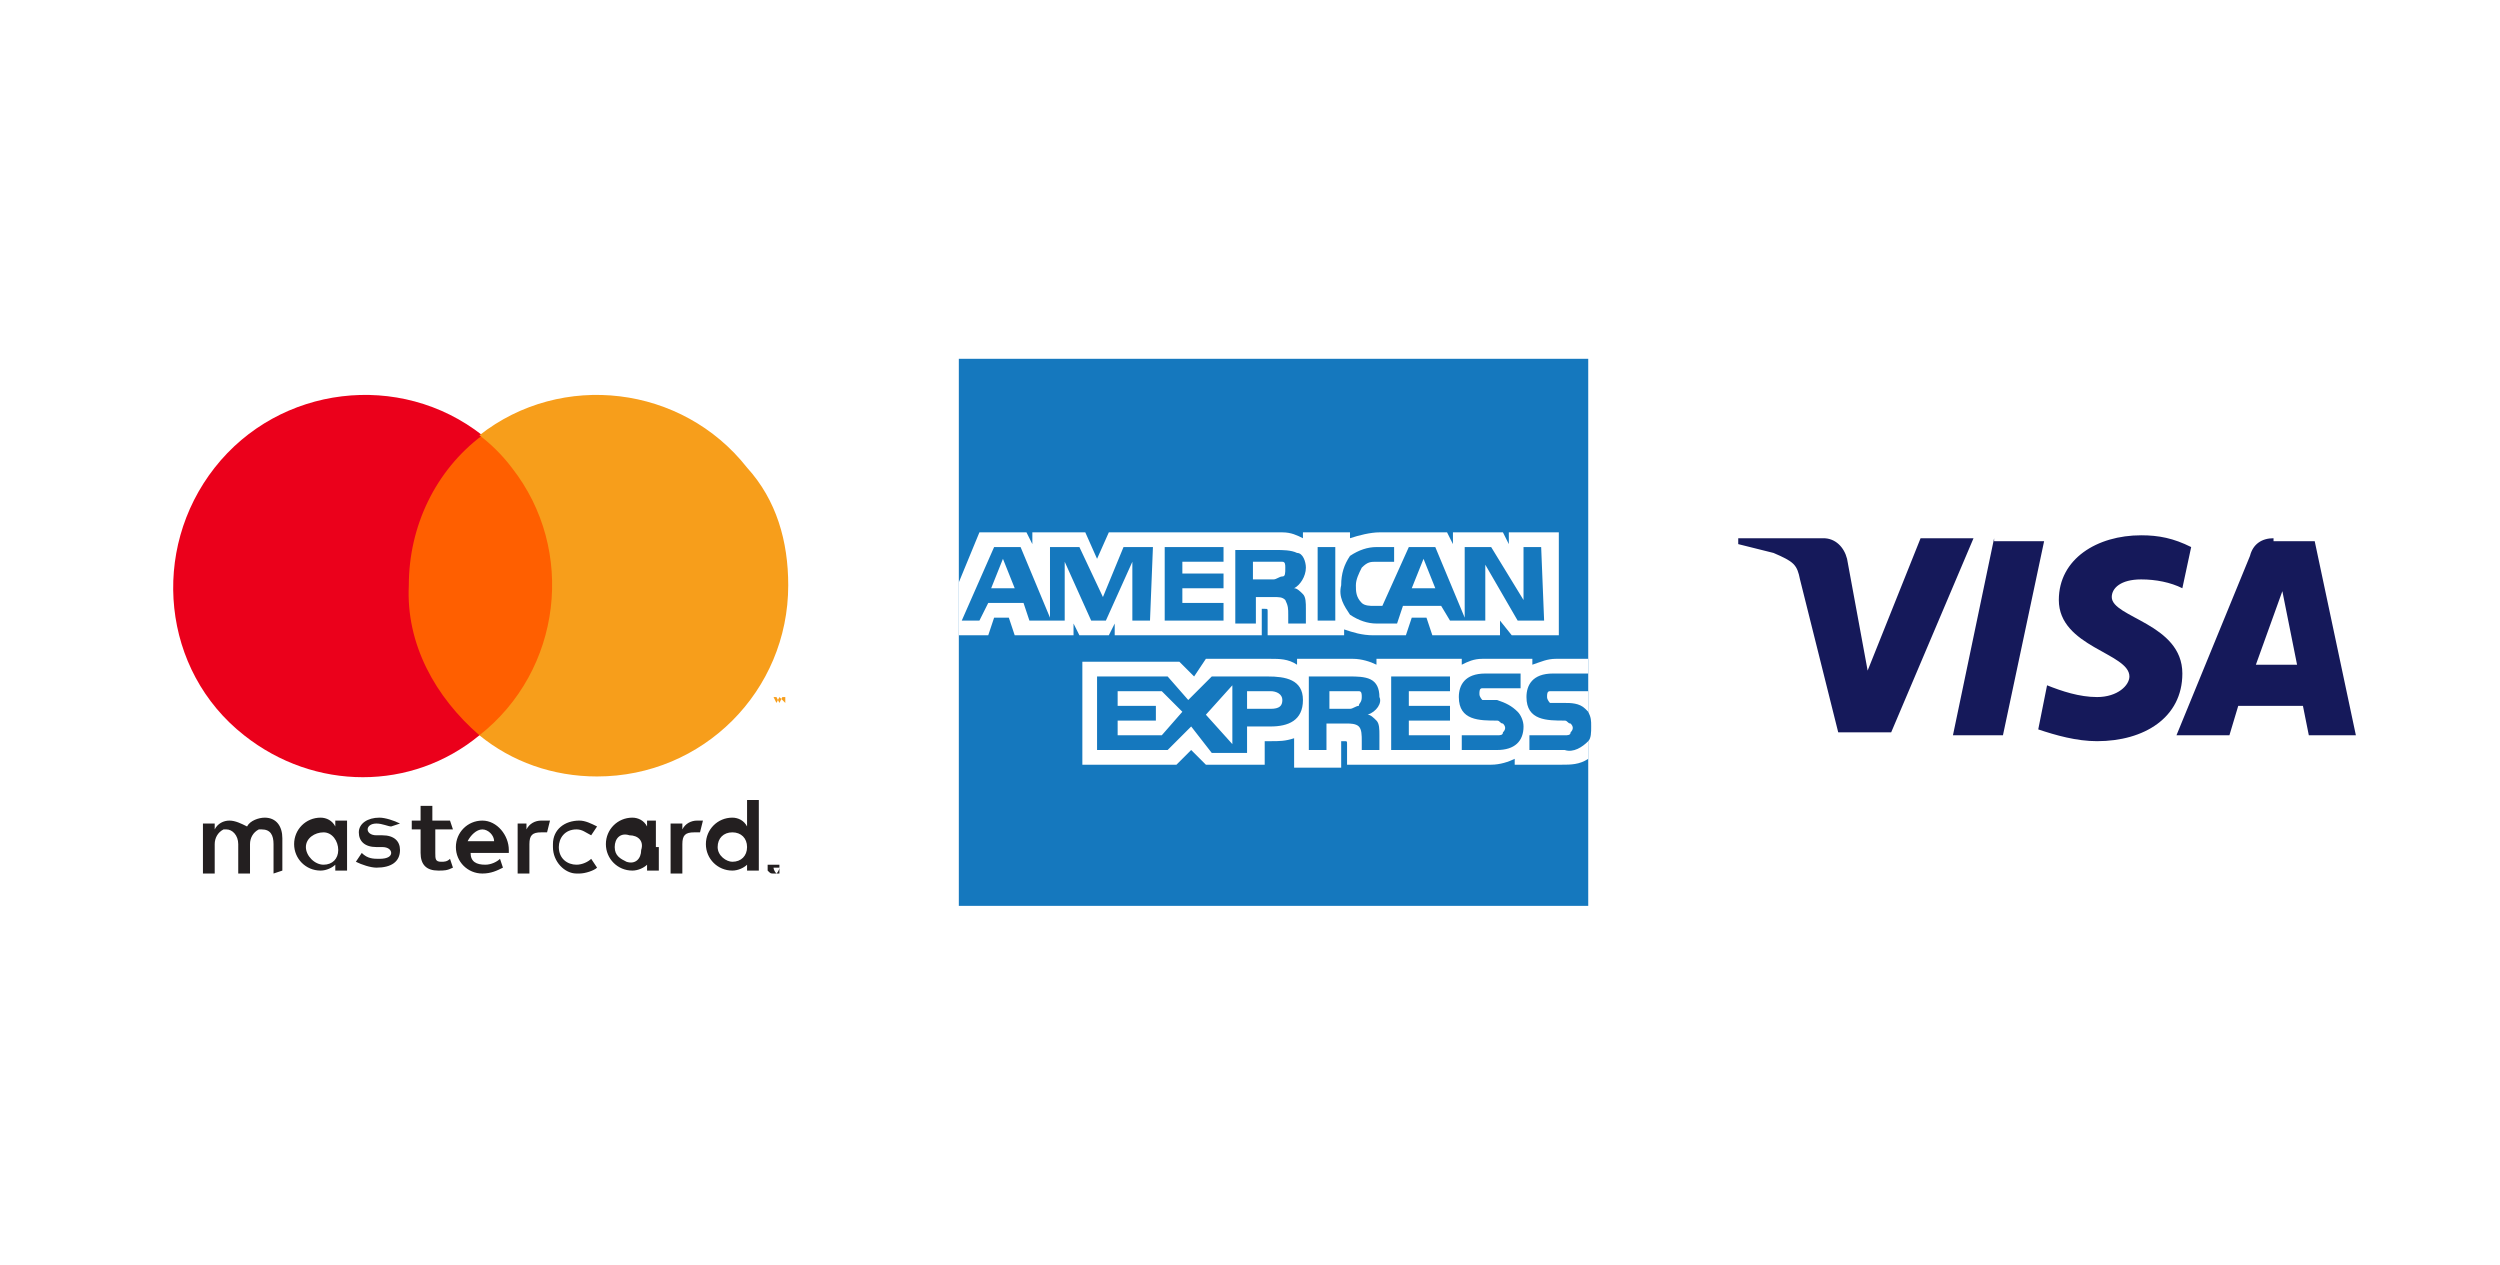
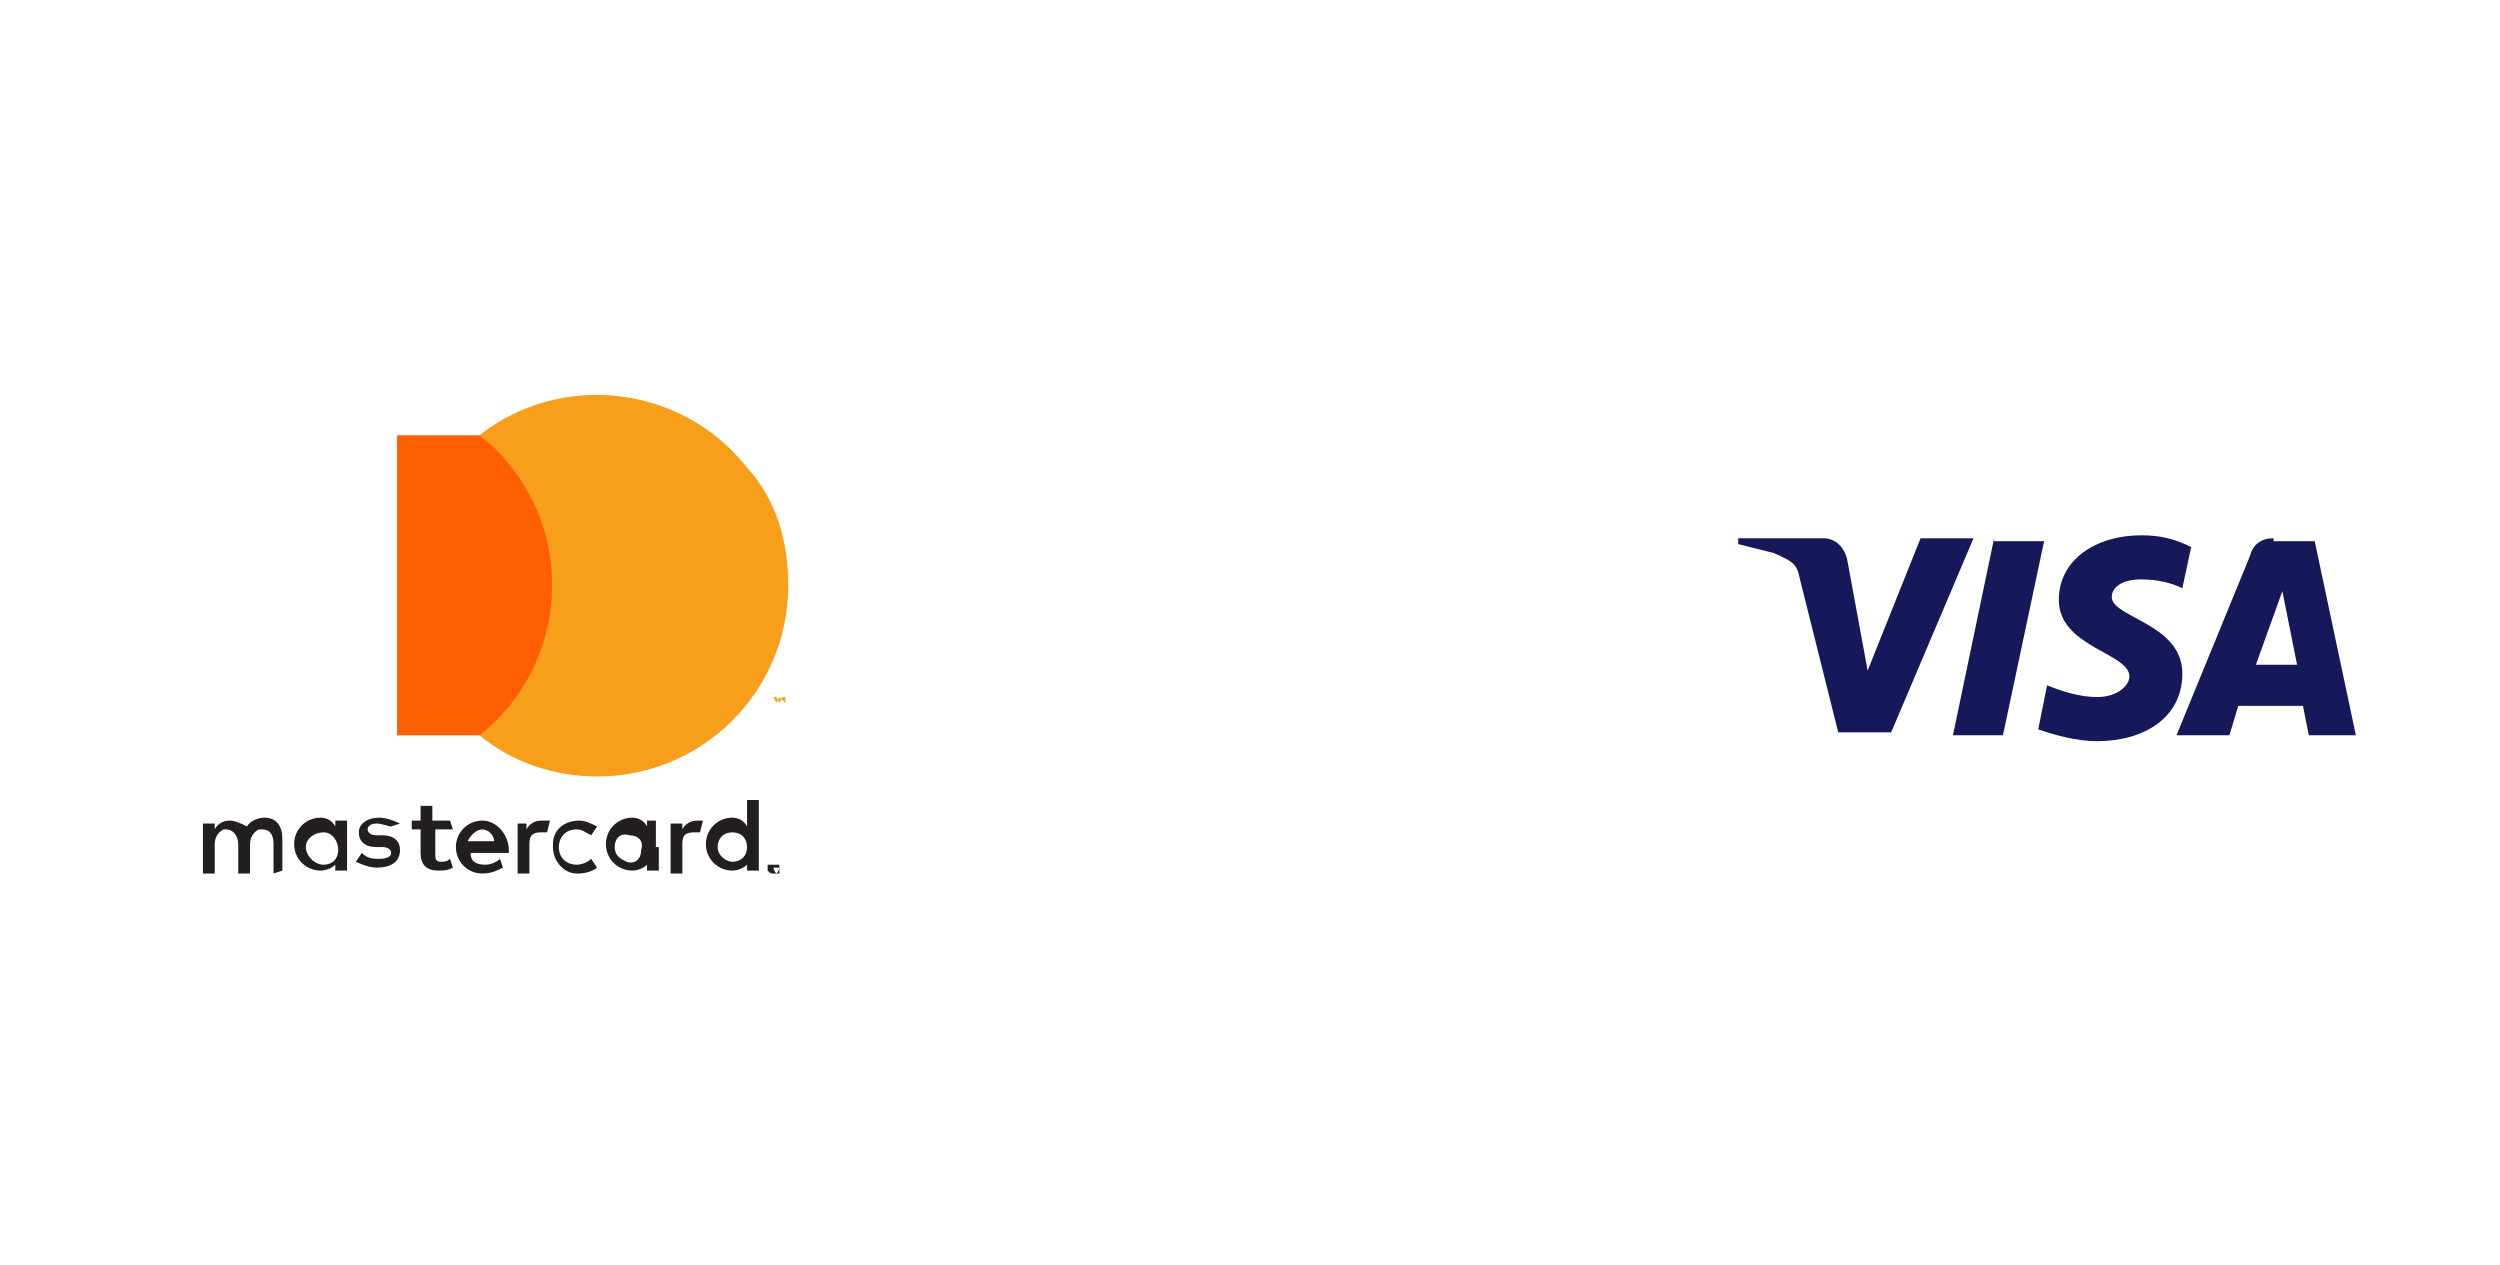
<svg xmlns="http://www.w3.org/2000/svg" version="1.1" id="Ebene_1" x="0px" y="0px" viewBox="0 0 85 43" style="enable-background:new 0 0 85 43;" xml:space="preserve">
  <style type="text/css">
	.st0{fill:#FFFFFF;}
	.st1{fill:none;}
	.st2{fill:#231F20;}
	.st3{fill:#FF5F00;}
	.st4{fill:#EB001B;}
	.st5{fill:#F79E1B;}
	.st6{fill:#15195A;}
	.st7{fill:#1578BE;}
</style>
  <rect y="0" class="st0" width="85" height="43" />
  <g>
    <rect x="3.1" y="10.6" class="st1" width="26.5" height="21.7" />
    <path class="st2" d="M9.6,29.6v-1.1c0-0.4-0.2-0.7-0.6-0.7c0,0,0,0,0,0H9c-0.2,0-0.5,0.1-0.6,0.3C8.2,28,8,27.9,7.8,27.9   c-0.2,0-0.4,0.1-0.5,0.3v-0.2H6.9v1.7h0.4v-1c0-0.2,0.1-0.4,0.3-0.5h0.1c0.2,0,0.4,0.2,0.4,0.5v1h0.4v-1c0-0.2,0.1-0.4,0.3-0.5   c0,0,0,0,0,0h0.1c0.3,0,0.4,0.2,0.4,0.5v1L9.6,29.6z M15.3,27.9h-0.6v-0.5h-0.4v0.5h-0.3v0.3h0.3V29c0,0.4,0.2,0.6,0.6,0.6   c0.2,0,0.3,0,0.5-0.1l-0.1-0.3c-0.1,0.1-0.2,0.1-0.3,0.1c-0.2,0-0.2-0.1-0.2-0.3v-0.8h0.6L15.3,27.9z M18.4,27.9   c-0.2,0-0.4,0.1-0.5,0.3v-0.2h-0.3v1.7H18v-1c0-0.3,0.1-0.4,0.4-0.4c0.1,0,0.2,0,0.2,0l0.1-0.4C18.7,27.9,18.6,27.9,18.4,27.9   L18.4,27.9z M13.6,28c-0.2-0.1-0.5-0.2-0.7-0.2c-0.4,0-0.7,0.2-0.7,0.5s0.2,0.5,0.6,0.5l0.2,0c0.2,0,0.3,0.1,0.3,0.2   c0,0.1-0.1,0.2-0.4,0.2c-0.2,0-0.4,0-0.6-0.2l-0.2,0.3c0.2,0.1,0.5,0.2,0.7,0.2c0.5,0,0.8-0.2,0.8-0.6c0-0.3-0.2-0.5-0.6-0.5h-0.2   c-0.2,0-0.3-0.1-0.3-0.2c0-0.1,0.1-0.2,0.3-0.2c0.2,0,0.4,0.1,0.5,0.1L13.6,28z M23.7,27.9c-0.2,0-0.4,0.1-0.5,0.3v-0.2h-0.4v1.7   h0.4v-1c0-0.3,0.1-0.4,0.4-0.4c0.1,0,0.2,0,0.2,0l0.1-0.4C23.8,27.9,23.7,27.9,23.7,27.9L23.7,27.9z M18.8,28.8   c0,0.5,0.4,0.9,0.8,0.9c0,0,0,0,0,0h0.1c0.2,0,0.5-0.1,0.6-0.2l-0.2-0.3c-0.1,0.1-0.3,0.2-0.5,0.2c-0.3,0-0.6-0.2-0.6-0.6   c0-0.3,0.2-0.6,0.6-0.6c0.2,0,0.3,0.1,0.5,0.2l0.2-0.3c-0.2-0.1-0.4-0.2-0.6-0.2c-0.5,0-0.9,0.3-0.9,0.8c0,0,0,0,0,0L18.8,28.8   L18.8,28.8z M22.3,28.8v-0.9H22v0.2c-0.1-0.2-0.3-0.3-0.5-0.3c-0.5,0-0.9,0.4-0.9,0.9c0,0.5,0.4,0.9,0.9,0.9c0.2,0,0.4-0.1,0.5-0.2   v0.2h0.4V28.8z M20.9,28.8c0-0.3,0.2-0.5,0.5-0.4c0.3,0,0.5,0.2,0.4,0.5c0,0.3-0.2,0.5-0.5,0.4C21.1,29.2,20.9,29.1,20.9,28.8   C20.9,28.8,20.9,28.8,20.9,28.8L20.9,28.8z M16.4,27.9c-0.5,0-0.9,0.4-0.9,0.9c0,0.5,0.4,0.9,0.9,0.9l0,0c0.3,0,0.5-0.1,0.7-0.2   L17,29.2c-0.1,0.1-0.3,0.2-0.5,0.2c-0.3,0-0.5-0.1-0.5-0.4c0,0,0,0,0,0h1.3v-0.1C17.3,28.4,16.9,27.9,16.4,27.9   C16.5,27.9,16.4,27.9,16.4,27.9L16.4,27.9z M16.4,28.2c0.2,0,0.4,0.2,0.4,0.4h-0.9C16,28.4,16.2,28.2,16.4,28.2L16.4,28.2z    M25.8,28.8v-1.6h-0.4v0.9c-0.1-0.2-0.3-0.3-0.5-0.3c-0.5,0-0.9,0.4-0.9,0.9c0,0.5,0.4,0.9,0.9,0.9c0.2,0,0.4-0.1,0.5-0.2v0.2h0.4   V28.8z M26.4,29.4C26.5,29.4,26.5,29.4,26.4,29.4c0.1,0,0.1,0,0.1,0c0,0,0,0,0,0.1c0,0,0,0.1,0,0.1c0,0,0,0,0,0.1l-0.1,0   c0,0,0,0-0.1,0c-0.1,0-0.1,0-0.2-0.1c0,0,0-0.1,0-0.1c0,0,0,0,0-0.1C26.3,29.4,26.3,29.4,26.4,29.4C26.4,29.4,26.4,29.4,26.4,29.4   L26.4,29.4z M26.4,29.7L26.4,29.7C26.5,29.7,26.5,29.7,26.4,29.7c0.1-0.1,0.1-0.2,0.1-0.2l0,0h-0.1h-0.1l0,0   C26.3,29.5,26.3,29.6,26.4,29.7C26.4,29.7,26.4,29.7,26.4,29.7L26.4,29.7L26.4,29.7z M26.4,29.5C26.5,29.5,26.5,29.5,26.4,29.5   C26.5,29.5,26.5,29.5,26.4,29.5C26.5,29.5,26.5,29.5,26.4,29.5C26.5,29.5,26.5,29.5,26.4,29.5l0.1,0.1h0L26.4,29.5L26.4,29.5l0,0.1   h0L26.4,29.5L26.4,29.5z M26.4,29.5L26.4,29.5L26.4,29.5L26.4,29.5L26.4,29.5L26.4,29.5z M24.4,28.8c0-0.3,0.2-0.5,0.5-0.5   c0.3,0,0.5,0.2,0.5,0.5c0,0.3-0.2,0.5-0.5,0.5C24.7,29.3,24.4,29.1,24.4,28.8L24.4,28.8z M11.8,28.8v-0.9h-0.4v0.2   c-0.1-0.2-0.3-0.3-0.5-0.3c-0.5,0-0.9,0.4-0.9,0.9c0,0.5,0.4,0.9,0.9,0.9c0.2,0,0.4-0.1,0.5-0.2v0.2h0.4V28.8z M10.4,28.8   c0-0.3,0.3-0.5,0.6-0.5s0.5,0.3,0.5,0.6l0,0c0,0.3-0.2,0.5-0.5,0.5S10.4,29.1,10.4,28.8L10.4,28.8L10.4,28.8z" />
    <rect x="13.5" y="14.8" class="st3" width="5.7" height="10.2" />
-     <path class="st4" d="M13.9,19.9c0-2,0.9-3.9,2.5-5.1c-2.8-2.2-6.9-1.7-9.1,1.1S5.5,22.8,8.3,25c2.4,1.9,5.7,1.9,8,0   C14.8,23.7,13.8,21.9,13.9,19.9z" />
    <path class="st5" d="M26.8,19.9c0,3.6-2.9,6.5-6.5,6.5c-1.5,0-2.9-0.5-4-1.4c2.8-2.2,3.3-6.3,1.1-9.1c0,0,0,0,0,0   c-0.3-0.4-0.7-0.8-1.1-1.1c2.8-2.2,6.9-1.7,9.1,1.1C26.4,17,26.8,18.4,26.8,19.9z" />
    <path class="st5" d="M26.2,23.9v-0.2h0.1v0h-0.2v0h0.1L26.2,23.9L26.2,23.9z M26.7,23.9v-0.2h-0.1l-0.1,0.2l-0.1-0.2h-0.1v0.2h0   v-0.2l0.1,0.2h0l0.1-0.2L26.7,23.9L26.7,23.9z" />
  </g>
  <path class="st6" d="M72.8,18.2c-1.5,0-2.8,0.8-2.8,2.2c0,1.6,2.4,1.8,2.4,2.6c0,0.3-0.4,0.7-1.1,0.7c-0.6,0-1.2-0.2-1.7-0.4  l-0.3,1.5c0.6,0.2,1.3,0.4,2,0.4c1.6,0,2.9-0.8,2.9-2.3c0-1.7-2.4-1.9-2.4-2.6c0-0.3,0.3-0.6,1-0.6c0.5,0,1,0.1,1.4,0.3l0.3-1.4  C73.9,18.3,73.4,18.2,72.8,18.2L72.8,18.2z M59.1,18.3l0,0.2c0.4,0.1,0.8,0.2,1.2,0.3c0.7,0.3,0.8,0.4,0.9,0.9l1.3,5.2h1.8l2.8-6.6  h-1.8l-1.8,4.5L62.8,19c-0.1-0.4-0.4-0.7-0.8-0.7H59.1z M67.8,18.3L66.4,25h1.7l1.4-6.6H67.8z M77.3,18.3c-0.4,0-0.7,0.2-0.8,0.6  L74,25h1.8l0.3-1h2.2l0.2,1h1.6l-1.4-6.6H77.3z M77.6,20.1l0.5,2.5h-1.4L77.6,20.1L77.6,20.1z" />
  <g>
-     <path class="st7" d="M54,12.2H32.6v18.6H54v-5.6c0.1-0.1,0.1-0.3,0.1-0.5c0-0.2,0-0.3-0.1-0.5V12.2z" />
    <path class="st0" d="M32.6,21.6h1l0.2-0.6h0.5l0.2,0.6h2v-0.4l0.2,0.4h1l0.2-0.4v0.4h5v-0.9h0.1c0.1,0,0.1,0,0.1,0.1v0.8h2.6v-0.2   c0.3,0.1,0.6,0.2,1,0.2h1.1l0.2-0.6h0.5l0.2,0.6H51v-0.5l0.4,0.5H53v-3.5h-1.7v0.4l-0.2-0.4h-1.7v0.4l-0.2-0.4h-2.3   c-0.3,0-0.7,0.1-1,0.2v-0.2h-1.6v0.2c-0.2-0.1-0.4-0.2-0.7-0.2h-5.9L37.3,19l-0.4-0.9h-1.8v0.4l-0.2-0.4h-1.6l-0.7,1.7V21.6z    M52.5,21.1h-0.9l-1.1-1.9v1.9h-1.2L49,20.6h-1.3l-0.2,0.6h-0.7c-0.3,0-0.6-0.1-0.9-0.3c-0.2-0.3-0.4-0.6-0.3-1   c0-0.4,0.1-0.7,0.3-1c0.3-0.2,0.6-0.3,0.9-0.3h0.6v0.5h-0.6c-0.2,0-0.3,0-0.5,0.2c-0.1,0.2-0.2,0.4-0.2,0.6c0,0.2,0,0.4,0.2,0.6   c0.1,0.1,0.3,0.1,0.4,0.1h0.3l0.9-2h0.9l1,2.4v-2.4h0.9l1.1,1.8v-1.8h0.6L52.5,21.1z M45.4,21.1h-0.6v-2.5h0.6V21.1z M44.4,19.3   c0,0.3-0.2,0.6-0.4,0.7c0.1,0,0.2,0.1,0.3,0.2c0.1,0.1,0.1,0.3,0.1,0.5v0.5h-0.6v-0.3c0-0.2,0-0.3-0.1-0.5   c-0.1-0.1-0.2-0.1-0.4-0.1h-0.6v0.9H42v-2.5h1.4c0.2,0,0.5,0,0.7,0.1C44.3,18.8,44.4,19.1,44.4,19.3 M41.6,21.1h-2v-2.5h2v0.5h-1.4   v0.4h1.4v0.5h-1.4v0.5h1.4L41.6,21.1z M39.1,21.1h-0.6v-2l-0.9,2h-0.5l-0.9-2v2H35l-0.2-0.6h-1.2l-0.3,0.6h-0.6l1.1-2.5h0.9l1,2.4   v-2.4h1l0.8,1.7l0.7-1.7h1L39.1,21.1z M48.8,20l-0.4-1L48,20H48.8z M43.6,19.6c-0.1,0-0.2,0.1-0.3,0.1h-0.7v-0.6h0.7   c0.1,0,0.2,0,0.3,0c0.1,0,0.1,0.1,0.1,0.2C43.7,19.5,43.7,19.6,43.6,19.6 M34.5,20l-0.4-1l-0.4,1H34.5z" />
    <path class="st0" d="M44.3,23.8c0,0.7-0.5,0.9-1.1,0.9h-0.8v0.9h-1.2l-0.7-0.9l-0.8,0.8h-2.4V23h2.4l0.7,0.8l0.8-0.8h1.9   C43.7,23,44.3,23.1,44.3,23.8 M39.5,25H38v-0.5h1.3v-0.5H38v-0.5h1.5l0.7,0.7L39.5,25z M41.9,25.3l-0.9-1l0.9-1L41.9,25.3z    M43.2,24.1h-0.8v-0.6h0.8c0.2,0,0.4,0.1,0.4,0.3S43.5,24.1,43.2,24.1 M47.3,23h2v0.5h-1.4v0.5h1.4v0.5h-1.4V25h1.4v0.5h-2L47.3,23   z M46.5,24.3c0.1,0,0.2,0.1,0.3,0.2c0.1,0.1,0.1,0.3,0.1,0.5v0.5h-0.6v-0.3c0-0.2,0-0.4-0.1-0.5c-0.1-0.1-0.3-0.1-0.4-0.1h-0.7v0.9   h-0.6V23h1.4c0.2,0,0.5,0,0.7,0.1c0.2,0.1,0.3,0.3,0.3,0.6C47,23.9,46.8,24.2,46.5,24.3 M46.2,24c-0.1,0-0.2,0.1-0.3,0.1h-0.7v-0.6   h0.7c0.1,0,0.2,0,0.3,0c0.1,0,0.1,0.1,0.1,0.2C46.3,23.9,46.2,23.9,46.2,24 M51.6,24.2c0.1,0.1,0.2,0.3,0.2,0.5   c0,0.5-0.3,0.8-0.9,0.8h-1.2v-0.5h1.2c0.1,0,0.2,0,0.2-0.1c0.1-0.1,0.1-0.2,0-0.3c0,0,0,0,0,0c-0.1,0-0.1-0.1-0.2-0.1   c-0.6,0-1.3,0-1.3-0.8c0-0.4,0.2-0.8,0.9-0.8h1.2v0.5h-1.1c-0.1,0-0.2,0-0.2,0c-0.1,0-0.1,0.1-0.1,0.2c0,0.1,0.1,0.2,0.1,0.2   c0.1,0,0.2,0,0.2,0h0.3C51.2,23.9,51.4,24,51.6,24.2 M54,25.2c-0.2,0.2-0.5,0.4-0.8,0.3H52v-0.5h1.2c0.1,0,0.2,0,0.2-0.1   c0.1-0.1,0.1-0.2,0-0.3c0,0,0,0,0,0c-0.1,0-0.1-0.1-0.2-0.1c-0.6,0-1.3,0-1.3-0.8c0-0.4,0.2-0.8,0.9-0.8H54v-0.5h-1.1   c-0.3,0-0.5,0.1-0.8,0.2v-0.2h-1.7c-0.3,0-0.5,0.1-0.7,0.2v-0.2h-2.9v0.2c-0.2-0.1-0.5-0.2-0.8-0.2h-1.9v0.2   c-0.3-0.2-0.6-0.2-0.9-0.2h-2.2L40.6,23l-0.5-0.5h-3.3V26H40l0.5-0.5L41,26h2v-0.8h0.2c0.3,0,0.5,0,0.8-0.1v1h1.6v-0.9h0.1   c0.1,0,0.1,0,0.1,0.1V26h4.9c0.3,0,0.6-0.1,0.8-0.2V26h1.6c0.3,0,0.6,0,0.9-0.2L54,25.2z M54,23.5h-1.1c-0.1,0-0.2,0-0.2,0   c-0.1,0-0.1,0.1-0.1,0.2c0,0.1,0.1,0.2,0.1,0.2c0.1,0,0.2,0,0.2,0h0.3c0.2,0,0.5,0,0.7,0.2l0.1,0.1V23.5z" />
  </g>
</svg>